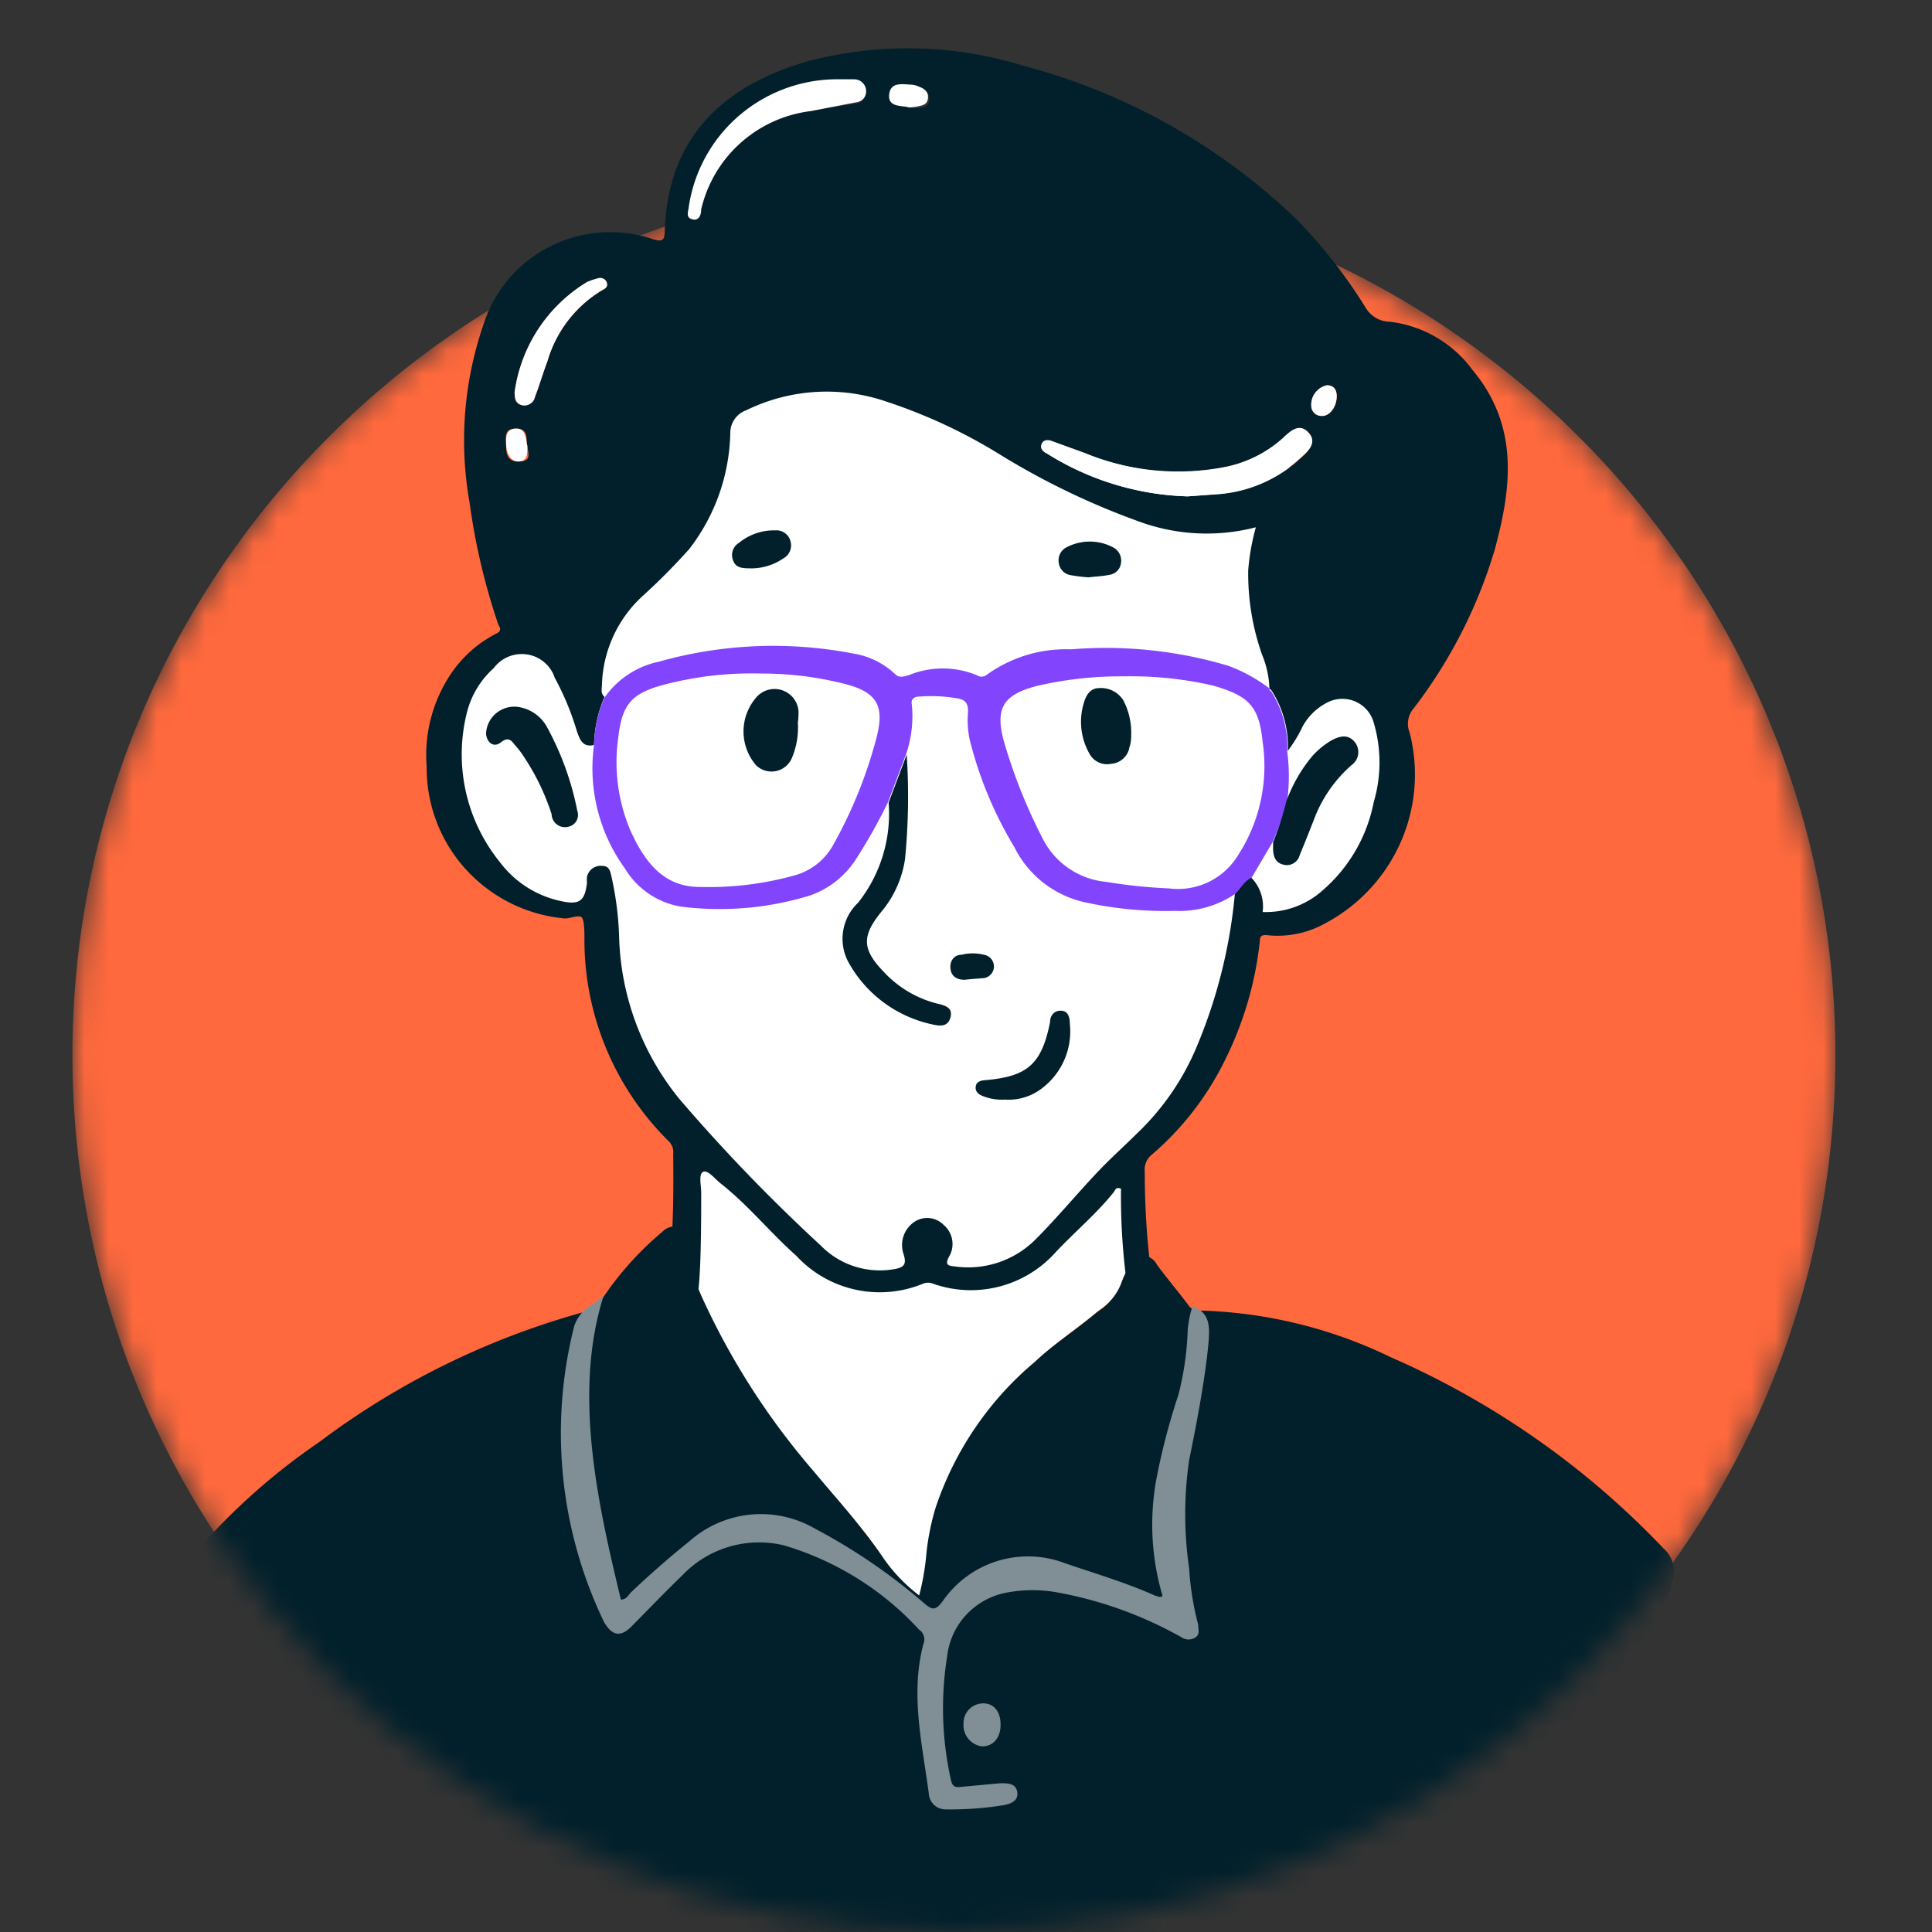
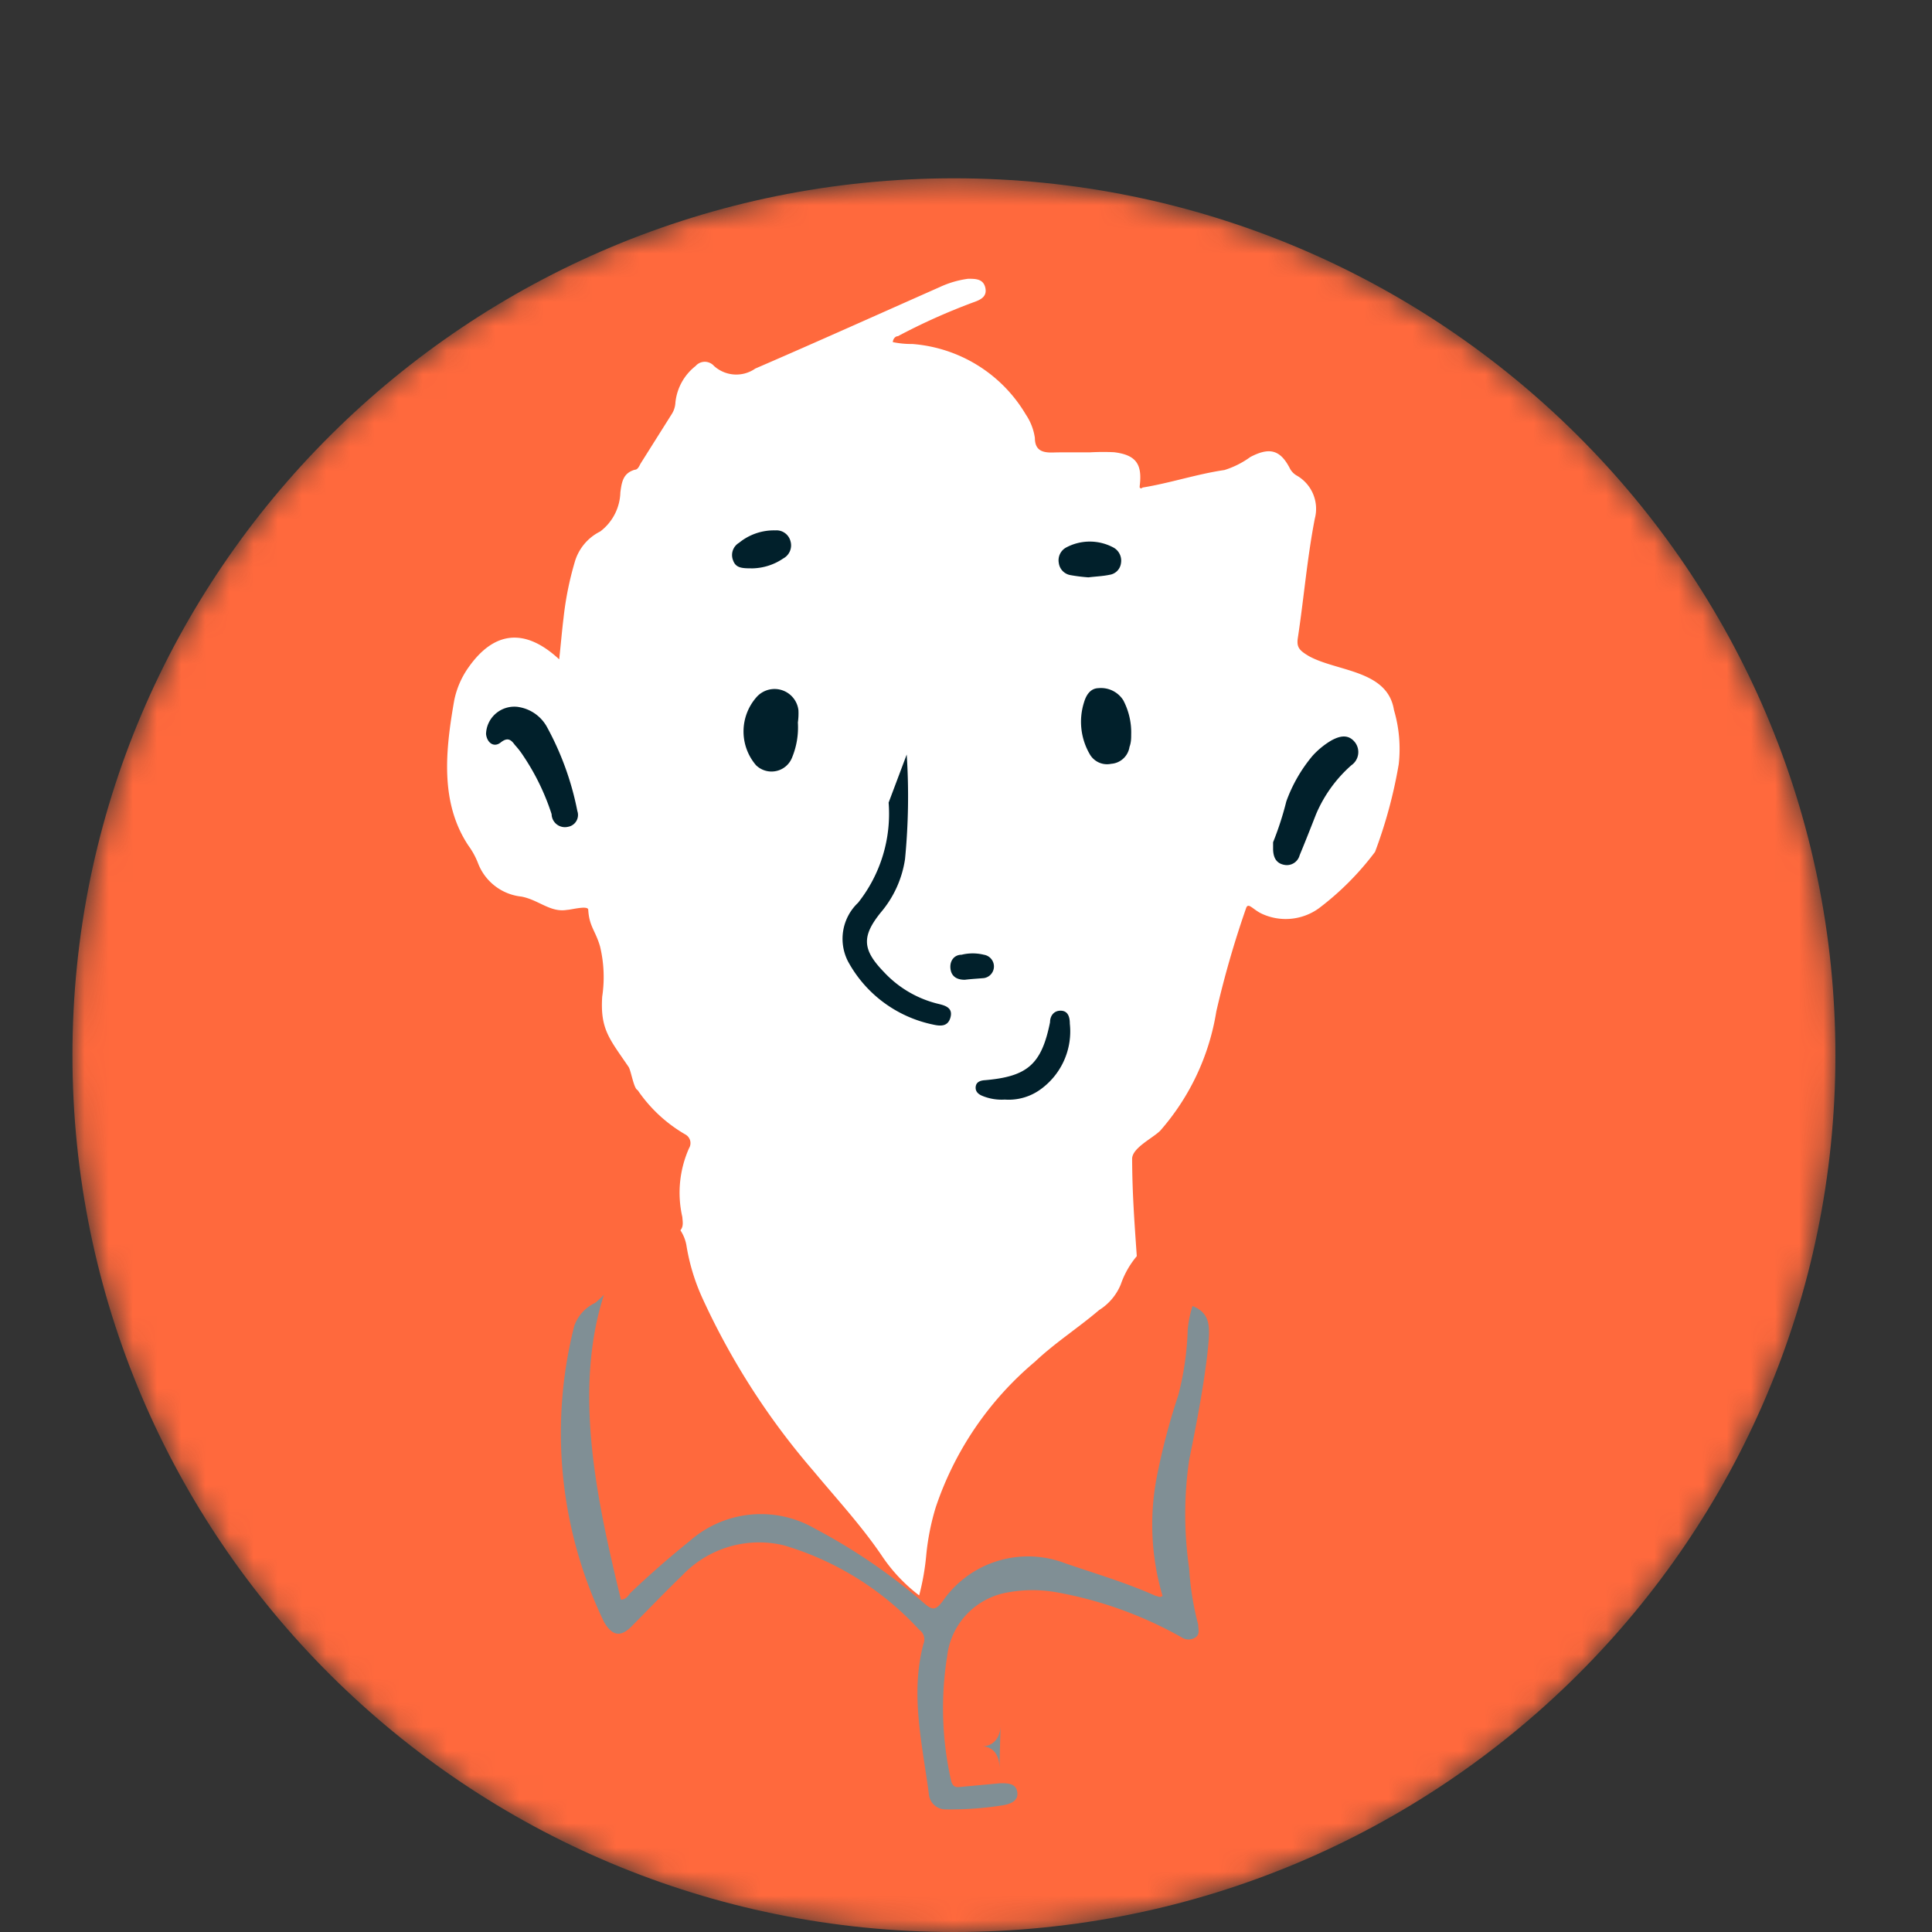
<svg xmlns="http://www.w3.org/2000/svg" width="80" height="80" viewBox="0 0 80 80" fill="none">
  <rect x="0" y="0" width="80" height="80" fill="#333333" stroke="none" />
  <mask id="a" style="mask-type:alpha" maskUnits="userSpaceOnUse" x="3" y="7" width="73" height="73">
    <path d="M39.5 80C59.658 80 76 63.744 76 43.69 76 23.64 59.658 7.383 39.5 7.383S3 23.639 3 43.69C3 63.744 19.342 80 39.5 80Z" fill="#ED724B" />
  </mask>
  <g mask="url(#a)">
    <path d="M39.5 80C59.658 80 76 63.744 76 43.69 76 23.64 59.658 7.383 39.5 7.383S3 23.639 3 43.69C3 63.744 19.342 80 39.5 80Z" fill="#FF693D" />
-     <path d="M47.016 52.052a.682.682 0 0 1 .89.315c.409.559.866 1.094 1.287 1.653a.502.502 0 0 0 .421.245c2.767.066 5.486.725 7.972 1.933a34.793 34.793 0 0 1 11.297 7.918 1.303 1.303 0 0 1 .363 1.41 19.272 19.272 0 0 1-5.643 8.78 29.82 29.82 0 0 1-14.164 6.87 41.027 41.027 0 0 1-11.121.792 46.07 46.07 0 0 1-19.9-5.718 35.211 35.211 0 0 1-11.239-9.525c-.433-.582-.433-.769 0-1.34a26.867 26.867 0 0 1 6.053-5.682 32.626 32.626 0 0 1 11.226-5.45c.246-.07.328-.244.445-.419a13.077 13.077 0 0 1 2.54-2.841.644.644 0 0 1 .772-.129c.123.188.207.398.246.618.118.76.339 1.5.656 2.2a30.117 30.117 0 0 0 4.565 7.174c.96 1.164 1.955 2.329 2.798 3.493.42.642.947 1.21 1.557 1.677.15-.557.251-1.126.304-1.7.04-.645.142-1.284.305-1.91.8-2.319 2.22-4.376 4.108-5.95.832-.78 1.803-1.398 2.67-2.131.404-.25.72-.621.9-1.06.15-.448.385-.863.692-1.223Z" fill="#01202B" />
    <path d="M47.366 20.285a.07.07 0 0 1-.117 0v-.058l.117.058Z" fill="#fff" />
  </g>
  <path d="M47.072 52.015a3.662 3.662 0 0 0-.662 1.167c-.18.44-.493.812-.897 1.064-.863.737-1.832 1.358-2.66 2.142a13.458 13.458 0 0 0-4.106 6.026 10.06 10.06 0 0 0-.39 1.947c-.05.574-.15 1.143-.296 1.701a6.814 6.814 0 0 1-1.565-1.67c-.848-1.242-1.847-2.32-2.812-3.481a30.117 30.117 0 0 1-4.597-7.154 8.515 8.515 0 0 1-.665-2.198c-.04-.22-.125-.43-.248-.616.14-.164.092-.361.08-.548a4.52 4.52 0 0 1 .28-2.854.406.406 0 0 0-.143-.558 6.05 6.05 0 0 1-1.987-1.843c-.164-.058-.273-.814-.378-.965-.79-1.161-1.178-1.555-1.09-2.907a5.41 5.41 0 0 0-.091-2.084c-.19-.651-.448-.825-.487-1.511 0-.198-.725.003-.878.003-.69.12-1.172-.414-1.887-.55a2.168 2.168 0 0 1-1.797-1.378 3.16 3.16 0 0 0-.4-.733c-1.18-1.776-.954-3.92-.589-6.006.1-.5.305-.973.603-1.388 1.059-1.495 2.334-1.629 3.745-.319.067-.606.112-1.165.18-1.712.084-.778.238-1.546.458-2.296a2.045 2.045 0 0 1 1.06-1.286 2.1 2.1 0 0 0 .835-1.622c.057-.431.114-.793.593-.934.13 0 .187-.153.245-.258l1.279-2.031a.974.974 0 0 0 .162-.49 2.203 2.203 0 0 1 .836-1.517.502.502 0 0 1 .589-.13c.066.029.124.072.172.126a1.372 1.372 0 0 0 1.71.11c2.558-1.106 5.094-2.247 7.64-3.375a4.02 4.02 0 0 1 1.17-.343c.304-.001.632-.003.716.37.083.372-.197.501-.501.607-1.07.397-2.112.864-3.12 1.4-.093 0-.198.093-.21.245.266.055.537.081.809.078.96.074 1.89.377 2.706.884a5.964 5.964 0 0 1 1.989 2.03c.199.293.329.627.379.977.002.512.307.616.752.602.444-.013 1.018-.004 1.533-.007.331-.018.664-.02.995-.004.925.113 1.173.508 1.06 1.405v.058a.07.07 0 0 0 .059.03.071.071 0 0 0 .058-.03c1.17-.192 2.245-.558 3.392-.726.385-.12.748-.303 1.074-.54.806-.422 1.252-.296 1.653.506.07.117.172.214.294.278a1.586 1.586 0 0 1 .722 1.767c-.32 1.643-.454 3.309-.705 4.952-.056.384.073.512.46.743 1.174.647 3.257.568 3.522 2.232.215.729.282 1.493.197 2.247a19.715 19.715 0 0 1-.98 3.626 11.765 11.765 0 0 1-2.33 2.339 2.348 2.348 0 0 1-2.341.231c-.387-.173-.576-.498-.668-.242a40.6 40.6 0 0 0-1.234 4.28 9.853 9.853 0 0 1-2.32 4.935c-.315.316-1.168.715-1.166 1.17.007 1.455.093 2.584.193 4.028Z" fill="#fff" />
  <path d="M47.366 20.285a.07.07 0 0 1-.117 0v-.058l.117.058Z" fill="#fff" />
-   <path d="M46.711 53.508a26.907 26.907 0 0 1-.293-4.285c-.175-.07-.222 0-.28.116-.738.932-1.663 1.689-2.47 2.562a4.706 4.706 0 0 1-5.022 1.258.552.552 0 0 0-.434 0 4.705 4.705 0 0 1-5.244-1.165c-1.077-.955-1.978-2.084-3.114-2.98-.246-.187-.538-.583-.737-.49-.2.093-.082.559-.082.85 0 .955 0 3.074-.117 4.04a8.615 8.615 0 0 1-.96-1.816c-.106-.21-.152-.198-.14-.314.07-1.165.07-2.33.058-3.494a.636.636 0 0 0-.164-.512 11.759 11.759 0 0 1-2.612-3.863c-.603-1.447-.909-3-.9-4.568 0-.28 0-.617-.082-.815-.082-.198-.468 0-.726 0a6.298 6.298 0 0 1-4.098-2.03 6.235 6.235 0 0 1-1.626-4.258 6.02 6.02 0 0 1 1.17-4.076 5.063 5.063 0 0 1 1.71-1.432c.292-.14.105-.291.07-.42-.548-1.62-.94-3.289-1.17-4.983a14.716 14.716 0 0 1 .584-7.43 5.466 5.466 0 0 1 2.776-3.212 5.525 5.525 0 0 1 4.248-.281c.293.081.457.093.468-.28.106-4.04 2.54-6.136 5.994-7.114 2.92-.753 5.993-.68 8.873.21a25.788 25.788 0 0 1 11.32 6.38 21.255 21.255 0 0 1 2.845 3.645 1.167 1.167 0 0 0 .983.57 4.97 4.97 0 0 1 3.43 1.992c1.943 2.33 1.627 4.88.913 7.488a20.339 20.339 0 0 1-3.336 6.52.976.976 0 0 0-.176 1.014 6.953 6.953 0 0 1-.379 4.558 7 7 0 0 1-3.133 3.349c-.74.41-1.592.578-2.434.477-.234 0-.246.082-.258.256-.18 1.693-.66 3.34-1.416 4.868a12.223 12.223 0 0 1-3.056 3.97.782.782 0 0 0-.292.7c0 1.292.07 2.573.222 3.854a.43.43 0 0 1-.199.477 6.633 6.633 0 0 0-.714.664Zm5.853-25.025a4.034 4.034 0 0 0-.304-1.374 10.058 10.058 0 0 1-.574-3.493c.047-.603.153-1.2.316-1.782a8.13 8.13 0 0 1-4.916-.268 30.955 30.955 0 0 1-5.666-2.736 22.05 22.05 0 0 0-4.753-2.213 7.588 7.588 0 0 0-5.771.373.995.995 0 0 0-.656.943 8.125 8.125 0 0 1-1.697 4.798 25.927 25.927 0 0 1-1.955 1.968 5.194 5.194 0 0 0-1.662 3.621c0 .187-.07.385.105.536a5.286 5.286 0 0 0-.433 1.991c-.48.117-.597-.244-.714-.582-.228-.763-.534-1.5-.913-2.2a1.432 1.432 0 0 0-1.143-.965 1.447 1.447 0 0 0-1.386.568 3.653 3.653 0 0 0-1.088 1.759 7.09 7.09 0 0 0 1.358 6.288 4.252 4.252 0 0 0 2.505 1.595c.784.175.995 0 1.088-.745a1.66 1.66 0 0 1 0-.256.582.582 0 0 1 .632-.454c.316 0 .34.256.398.512.183.835.285 1.685.305 2.539a11.11 11.11 0 0 0 2.493 6.602 72.012 72.012 0 0 0 5.853 6.067 3.42 3.42 0 0 0 2.962.99c.468-.07.62-.175.457-.664a1.158 1.158 0 0 1 .491-1.328.953.953 0 0 1 1.17.14 1.036 1.036 0 0 1 .223 1.34c-.14.279-.082.36.223.384a3.94 3.94 0 0 0 3.324-1.072c.972-.966 1.85-2.05 2.81-3.039.468-.477.96-.92 1.428-1.386a10.584 10.584 0 0 0 2.435-3.493 21.335 21.335 0 0 0 1.627-6.463c.21-.221.363-.524.667-.652a1.7 1.7 0 0 1 .48 1.432 3.523 3.523 0 0 0 2.459-.873 6.456 6.456 0 0 0 2.142-3.68 5.792 5.792 0 0 0 0-3.284 1.336 1.336 0 0 0-.723-.86 1.351 1.351 0 0 0-1.127-.013c-.461.215-.842.57-1.088 1.013-.17.362-.379.706-.621 1.025a4.28 4.28 0 0 0-.667-2.492s-.047-.07-.117-.082l.023-.035Zm-3.383-7.93 1.17-.081a5.67 5.67 0 0 0 3.513-1.502c.28-.268.714-.64.316-1.06-.398-.42-.785 0-1.077.268a5.067 5.067 0 0 1-2.342 1.164c-1.966.39-4.003.187-5.853-.582l-1.381-.5c-.152 0-.316 0-.386.139-.07.14 0 .291.199.373a11.562 11.562 0 0 0 5.841 1.781ZM34.771 3.284a6.236 6.236 0 0 0-4.117 1.459 6.176 6.176 0 0 0-2.134 3.793c0 .198-.082.442.152.5.234.059.304-.197.363-.407a5.293 5.293 0 0 1 1.635-2.723A5.34 5.34 0 0 1 33.577 4.6l1.86-.314a.458.458 0 0 0 .409-.33.45.45 0 0 0 .013-.183.488.488 0 0 0-.503-.442c-.222-.059-.386-.047-.585-.047Zm-13.463 12.96c0 .245 0 .478.317.536a.448.448 0 0 0 .526-.349c.188-.477.328-.978.515-1.467a5.08 5.08 0 0 1 2.283-2.958c.14-.07.234-.175.164-.338a.291.291 0 0 0-.363-.14 2.846 2.846 0 0 0-.445.152 6.364 6.364 0 0 0-2.016 1.946 6.328 6.328 0 0 0-.98 2.619Zm16.39-11.772c.108.007.218.007.327 0 .199 0 .433-.07.456-.338.024-.268-.152-.407-.374-.489a.904.904 0 0 0-.304-.081c-.375 0-.867-.105-.925.407-.059.512.433.384.76.478l.06.023Zm16.599 12.343a.418.418 0 0 0 .445.408c.339 0 .632-.408.608-.838 0-.257-.129-.443-.41-.431a.831.831 0 0 0-.643.861Zm-32.462 1.642c-.07-.233.082-.71-.456-.71-.539 0-.422.372-.422.664 0 .29 0 .71.527.698.527-.011.398-.29.351-.652Z" fill="#01202B" />
  <path d="M25.008 53.613c-1.3 4.04-.258 8.64.702 12.623.223 0 .305-.175.398-.28a38.739 38.739 0 0 1 2.447-2.142 4.46 4.46 0 0 1 5.197-.513 24.092 24.092 0 0 1 4.542 3.11c.34.29.469.244.738-.105a4.283 4.283 0 0 1 2.265-1.666 4.306 4.306 0 0 1 2.815.094c1.253.43 2.529.803 3.746 1.35.082 0 .153.093.281 0a10.429 10.429 0 0 1-.257-4.832 27.37 27.37 0 0 1 .913-3.494c.228-.883.358-1.79.386-2.701.03-.333.097-.66.2-.978.702.28.713.803.666 1.455-.128 1.502-.515 3.494-.807 4.926a15.548 15.548 0 0 0 0 4.483c.047.787.173 1.567.374 2.33 0 .174.082.395-.105.523a.517.517 0 0 1-.586 0 16.443 16.443 0 0 0-5.174-1.863 5.705 5.705 0 0 0-1.99 0 3.048 3.048 0 0 0-1.72.902 3.02 3.02 0 0 0-.82 1.753 13.601 13.601 0 0 0 .164 5.147c.07.268.199.28.41.256l1.627-.151c.304 0 .644 0 .702.36.059.362-.257.49-.562.548-.797.128-1.604.187-2.411.175a.692.692 0 0 1-.69-.664c-.27-2.05-.773-4.099-.223-6.183a.487.487 0 0 0-.176-.594 12.36 12.36 0 0 0-5.607-3.494 4.39 4.39 0 0 0-4.203 1.246c-.702.676-1.381 1.386-2.072 2.085-.468.489-.83.43-1.17-.163a18.033 18.033 0 0 1-1.23-12.25 1.662 1.662 0 0 1 .867-.956 4.34 4.34 0 0 0 .363-.337Z" fill="#808F95" />
-   <path d="M41.431 71.43c0 .535-.316.884-.76.884a.88.88 0 0 1-.773-.943.811.811 0 0 1 .5-.774.824.824 0 0 1 .32-.064c.444 0 .725.36.713.896Z" fill="#808F95" />
-   <path d="M25.02 28.902a3.653 3.653 0 0 1 2.259-1.502c2.62-.74 5.38-.856 8.054-.338a3.285 3.285 0 0 1 1.72.839c.176.186.364.116.574.058a3.705 3.705 0 0 1 2.821 0 .34.34 0 0 0 .387 0 5.605 5.605 0 0 1 3.512-1.071c2.189-.179 4.392.05 6.496.675a6.486 6.486 0 0 1 1.721.943l.07.117a4.28 4.28 0 0 1 .668 2.492c.088.68.088 1.369 0 2.05a12.973 12.973 0 0 1-.609 1.711l-.866 1.467c-.293.128-.445.431-.656.652a4.09 4.09 0 0 1-2.517.722 15.534 15.534 0 0 1-3.593-.326 4.318 4.318 0 0 1-1.81-.803 4.291 4.291 0 0 1-1.257-1.526 16.102 16.102 0 0 1-1.838-4.425 3.765 3.765 0 0 1-.07-1.164c0-.315-.082-.478-.398-.547a6.37 6.37 0 0 0-1.628-.082c-.199 0-.35.105-.304.326.07.692-.01 1.39-.234 2.05l-.75 1.99c-.407.844-.868 1.661-1.38 2.446a3.73 3.73 0 0 1-1.839 1.42 12.73 12.73 0 0 1-5.338.467 3.347 3.347 0 0 1-2.34-1.584 7.063 7.063 0 0 1-1.277-5.112 5.284 5.284 0 0 1 .422-1.945Zm21.516-.896a15.293 15.293 0 0 0-3.641.407c-1.335.361-1.686.897-1.346 2.213a22.23 22.23 0 0 0 1.615 4.075 3.288 3.288 0 0 0 2.646 1.816c.856.143 1.72.232 2.587.269a2.917 2.917 0 0 0 1.59-.238c.497-.227.92-.588 1.22-1.043a6.807 6.807 0 0 0 1.076-4.786c-.152-1.49-.573-1.898-2.048-2.33a15.225 15.225 0 0 0-3.7-.383Zm-15.055-.117a14.279 14.279 0 0 0-3.91.443c-1.404.36-1.802.803-1.966 2.177a7.243 7.243 0 0 0 .503 3.89c.562 1.234 1.335 2.328 2.857 2.328 1.311.038 2.621-.119 3.886-.465a2.618 2.618 0 0 0 1.627-1.235 18.804 18.804 0 0 0 1.826-4.518c.328-1.292 0-1.851-1.322-2.189a13.917 13.917 0 0 0-3.5-.43Z" fill="#8244FD" />
-   <path d="M49.18 20.553a11.562 11.562 0 0 1-5.852-1.793c-.152-.081-.27-.198-.2-.373.071-.174.235-.186.387-.14l1.381.502c1.85.768 3.888.97 5.854.582a5.067 5.067 0 0 0 2.34-1.165c.293-.268.68-.687 1.078-.268.398.42 0 .792-.316 1.06a5.669 5.669 0 0 1-3.512 1.502l-1.16.093ZM34.77 3.284h.586a.493.493 0 0 1 .49.626.454.454 0 0 1-.408.329l-1.862.36a5.34 5.34 0 0 0-2.918 1.325 5.293 5.293 0 0 0-1.624 2.752c0 .21-.082.477-.363.407-.28-.07-.175-.303-.152-.5a6.175 6.175 0 0 1 2.12-3.823 6.236 6.236 0 0 1 4.131-1.476ZM21.309 16.244c.127-.934.462-1.829.98-2.618a6.364 6.364 0 0 1 2.016-1.946c.144-.063.293-.114.445-.152a.294.294 0 0 1 .363.14c.07.163 0 .268-.164.338a5.08 5.08 0 0 0-2.283 2.957c-.187.49-.327.99-.515 1.468a.44.44 0 0 1-.351.35.446.446 0 0 1-.175-.001c-.293-.082-.305-.314-.316-.536ZM37.639 4.448c-.328-.093-.878 0-.82-.536.059-.535.55-.419.925-.407.105.01.209.037.304.081.223.082.41.21.375.49-.035.279-.258.29-.456.337-.109.019-.218.03-.328.035ZM54.297 16.815a.824.824 0 0 1 .644-.861c.28 0 .398.174.41.43 0 .431-.27.85-.61.839a.425.425 0 0 1-.407-.245.418.418 0 0 1-.037-.163ZM21.835 18.457c0 .36 0 .629-.351.652-.351.023-.515-.373-.527-.699-.012-.326 0-.663.422-.663.421 0 .386.477.456.71ZM52.61 28.635l-.07-.117c.07.012.07.07.07.117Z" fill="#fff" />
+   <path d="M41.431 71.43c0 .535-.316.884-.76.884c.444 0 .725.36.713.896Z" fill="#808F95" />
  <path d="m36.796 33.234.749-1.99c.094 1.443.07 2.891-.07 4.331a4.403 4.403 0 0 1-1.007 2.212c-.796.99-.76 1.538.129 2.458a4.523 4.523 0 0 0 2.224 1.315c.293.07.644.152.538.56-.105.407-.433.372-.737.302a5.223 5.223 0 0 1-2.047-.924 5.192 5.192 0 0 1-1.465-1.696 2.052 2.052 0 0 1 .422-2.422 5.93 5.93 0 0 0 1.264-4.146ZM21.472 29.276a1.632 1.632 0 0 1 1.17.815 12.094 12.094 0 0 1 1.265 3.493.498.498 0 0 1-.386.652.551.551 0 0 1-.68-.524 9.636 9.636 0 0 0-1.17-2.41 3.353 3.353 0 0 0-.351-.454c-.152-.21-.293-.338-.585-.105-.293.233-.574 0-.609-.35a1.158 1.158 0 0 1 .42-.86 1.175 1.175 0 0 1 .926-.258ZM41.607 45.531a2.094 2.094 0 0 1-.925-.151c-.175-.07-.304-.187-.28-.384.023-.198.198-.257.386-.268 1.755-.152 2.34-.652 2.692-2.4 0-.255.152-.488.457-.477.304.012.362.292.362.536a2.956 2.956 0 0 1-1.17 2.69 2.244 2.244 0 0 1-1.522.454ZM39.945 40.57c-.281 0-.539-.104-.586-.442-.047-.338.152-.594.457-.594.303-.075.621-.075.925 0a.492.492 0 0 1 .416.483.488.488 0 0 1-.416.484c-.258.023-.515.035-.796.07ZM45.072 23.907a6.908 6.908 0 0 1-.749-.093.586.586 0 0 1-.48-.5.603.603 0 0 1 .281-.63 2.068 2.068 0 0 1 2.002 0 .618.618 0 0 1 .292.63.557.557 0 0 1-.48.488c-.269.058-.597.07-.866.105ZM31.177 23.534c-.433 0-.702 0-.82-.326a.59.59 0 0 1 .247-.733 2.278 2.278 0 0 1 1.498-.513.599.599 0 0 1 .632.454.614.614 0 0 1-.304.71c-.37.253-.805.394-1.253.408ZM53.267 33.176a6.21 6.21 0 0 1 1.088-1.886c.225-.247.485-.459.773-.629.34-.186.702-.28.983.082a.662.662 0 0 1-.152.943 5.637 5.637 0 0 0-1.463 2.026c-.223.57-.457 1.164-.68 1.7a.548.548 0 0 1-.655.396c-.328-.07-.433-.314-.445-.629v-.303a12.98 12.98 0 0 0 .55-1.7ZM46.84 30.416c0 .14 0 .326-.07.512a.826.826 0 0 1-.761.7.823.823 0 0 1-.89-.408 2.668 2.668 0 0 1-.234-2.131c.082-.28.246-.583.597-.594a1.093 1.093 0 0 1 1.03.5c.23.438.343.927.328 1.421ZM33.038 29.916a3.268 3.268 0 0 1-.246 1.467.91.91 0 0 1-.662.546.918.918 0 0 1-.825-.243 2.147 2.147 0 0 1 0-2.795.996.996 0 0 1 1.756.513c.009.17.001.342-.023.512Z" fill="#01202B" />
</svg>